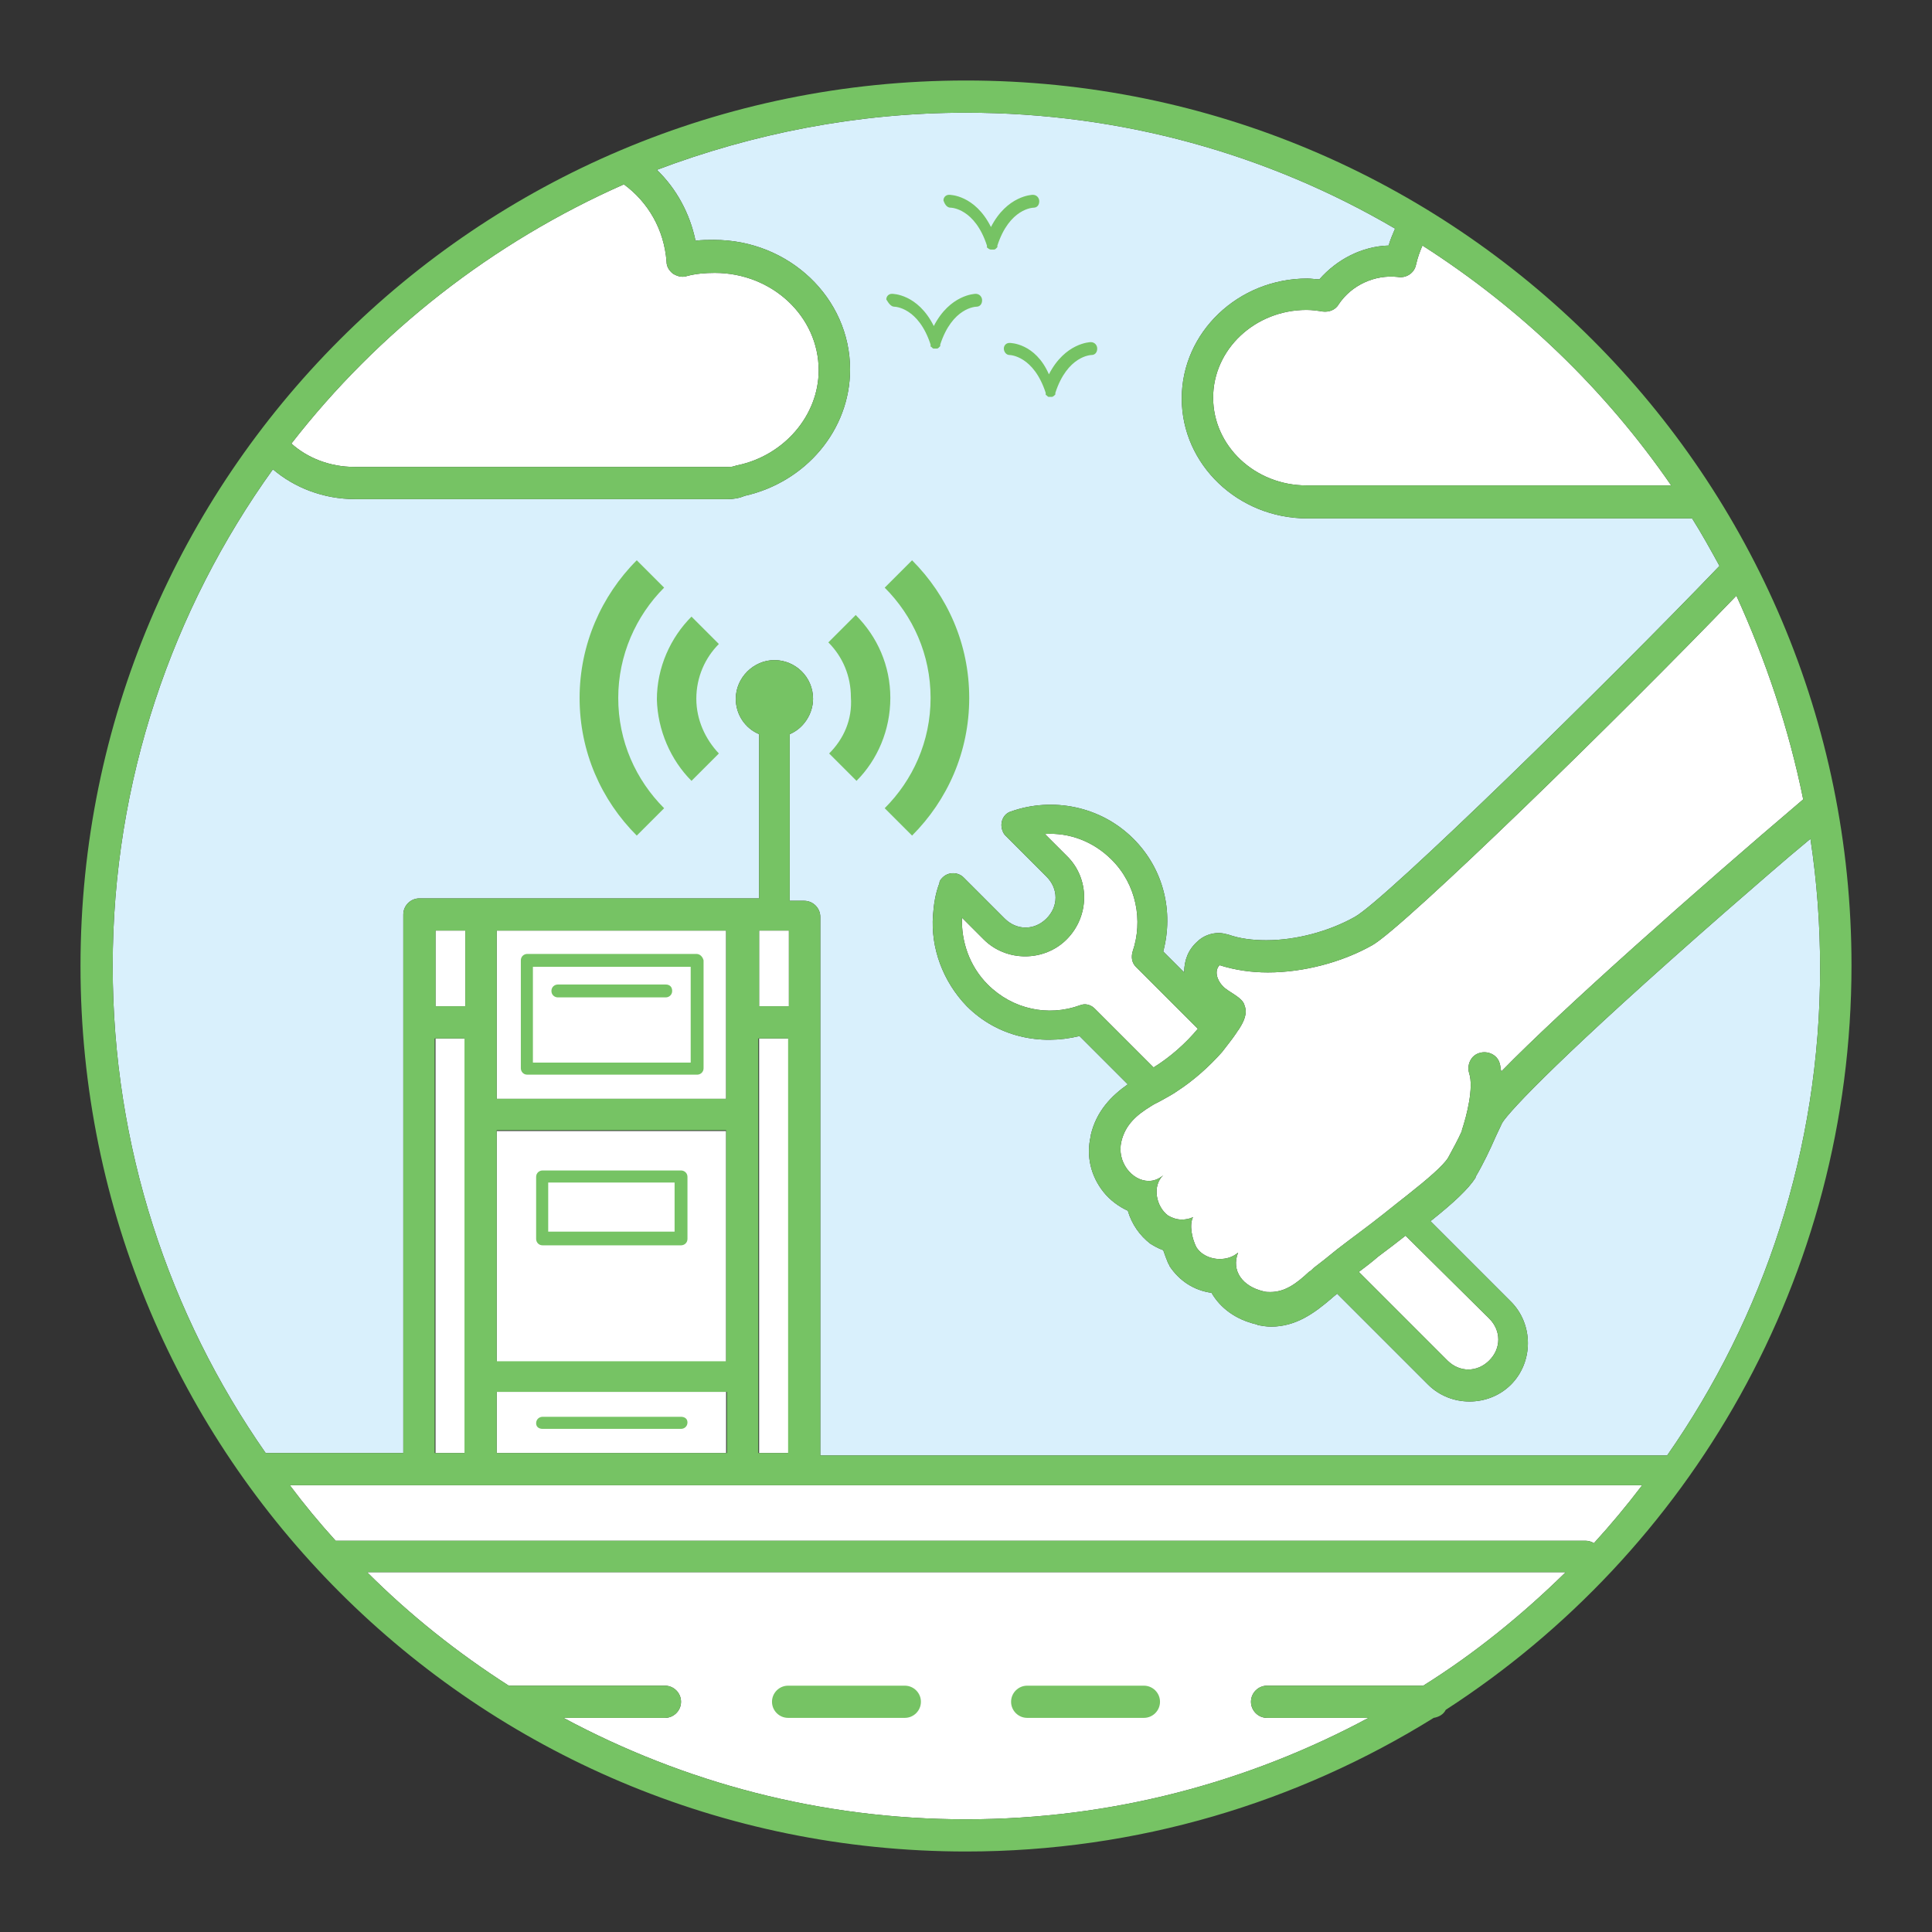
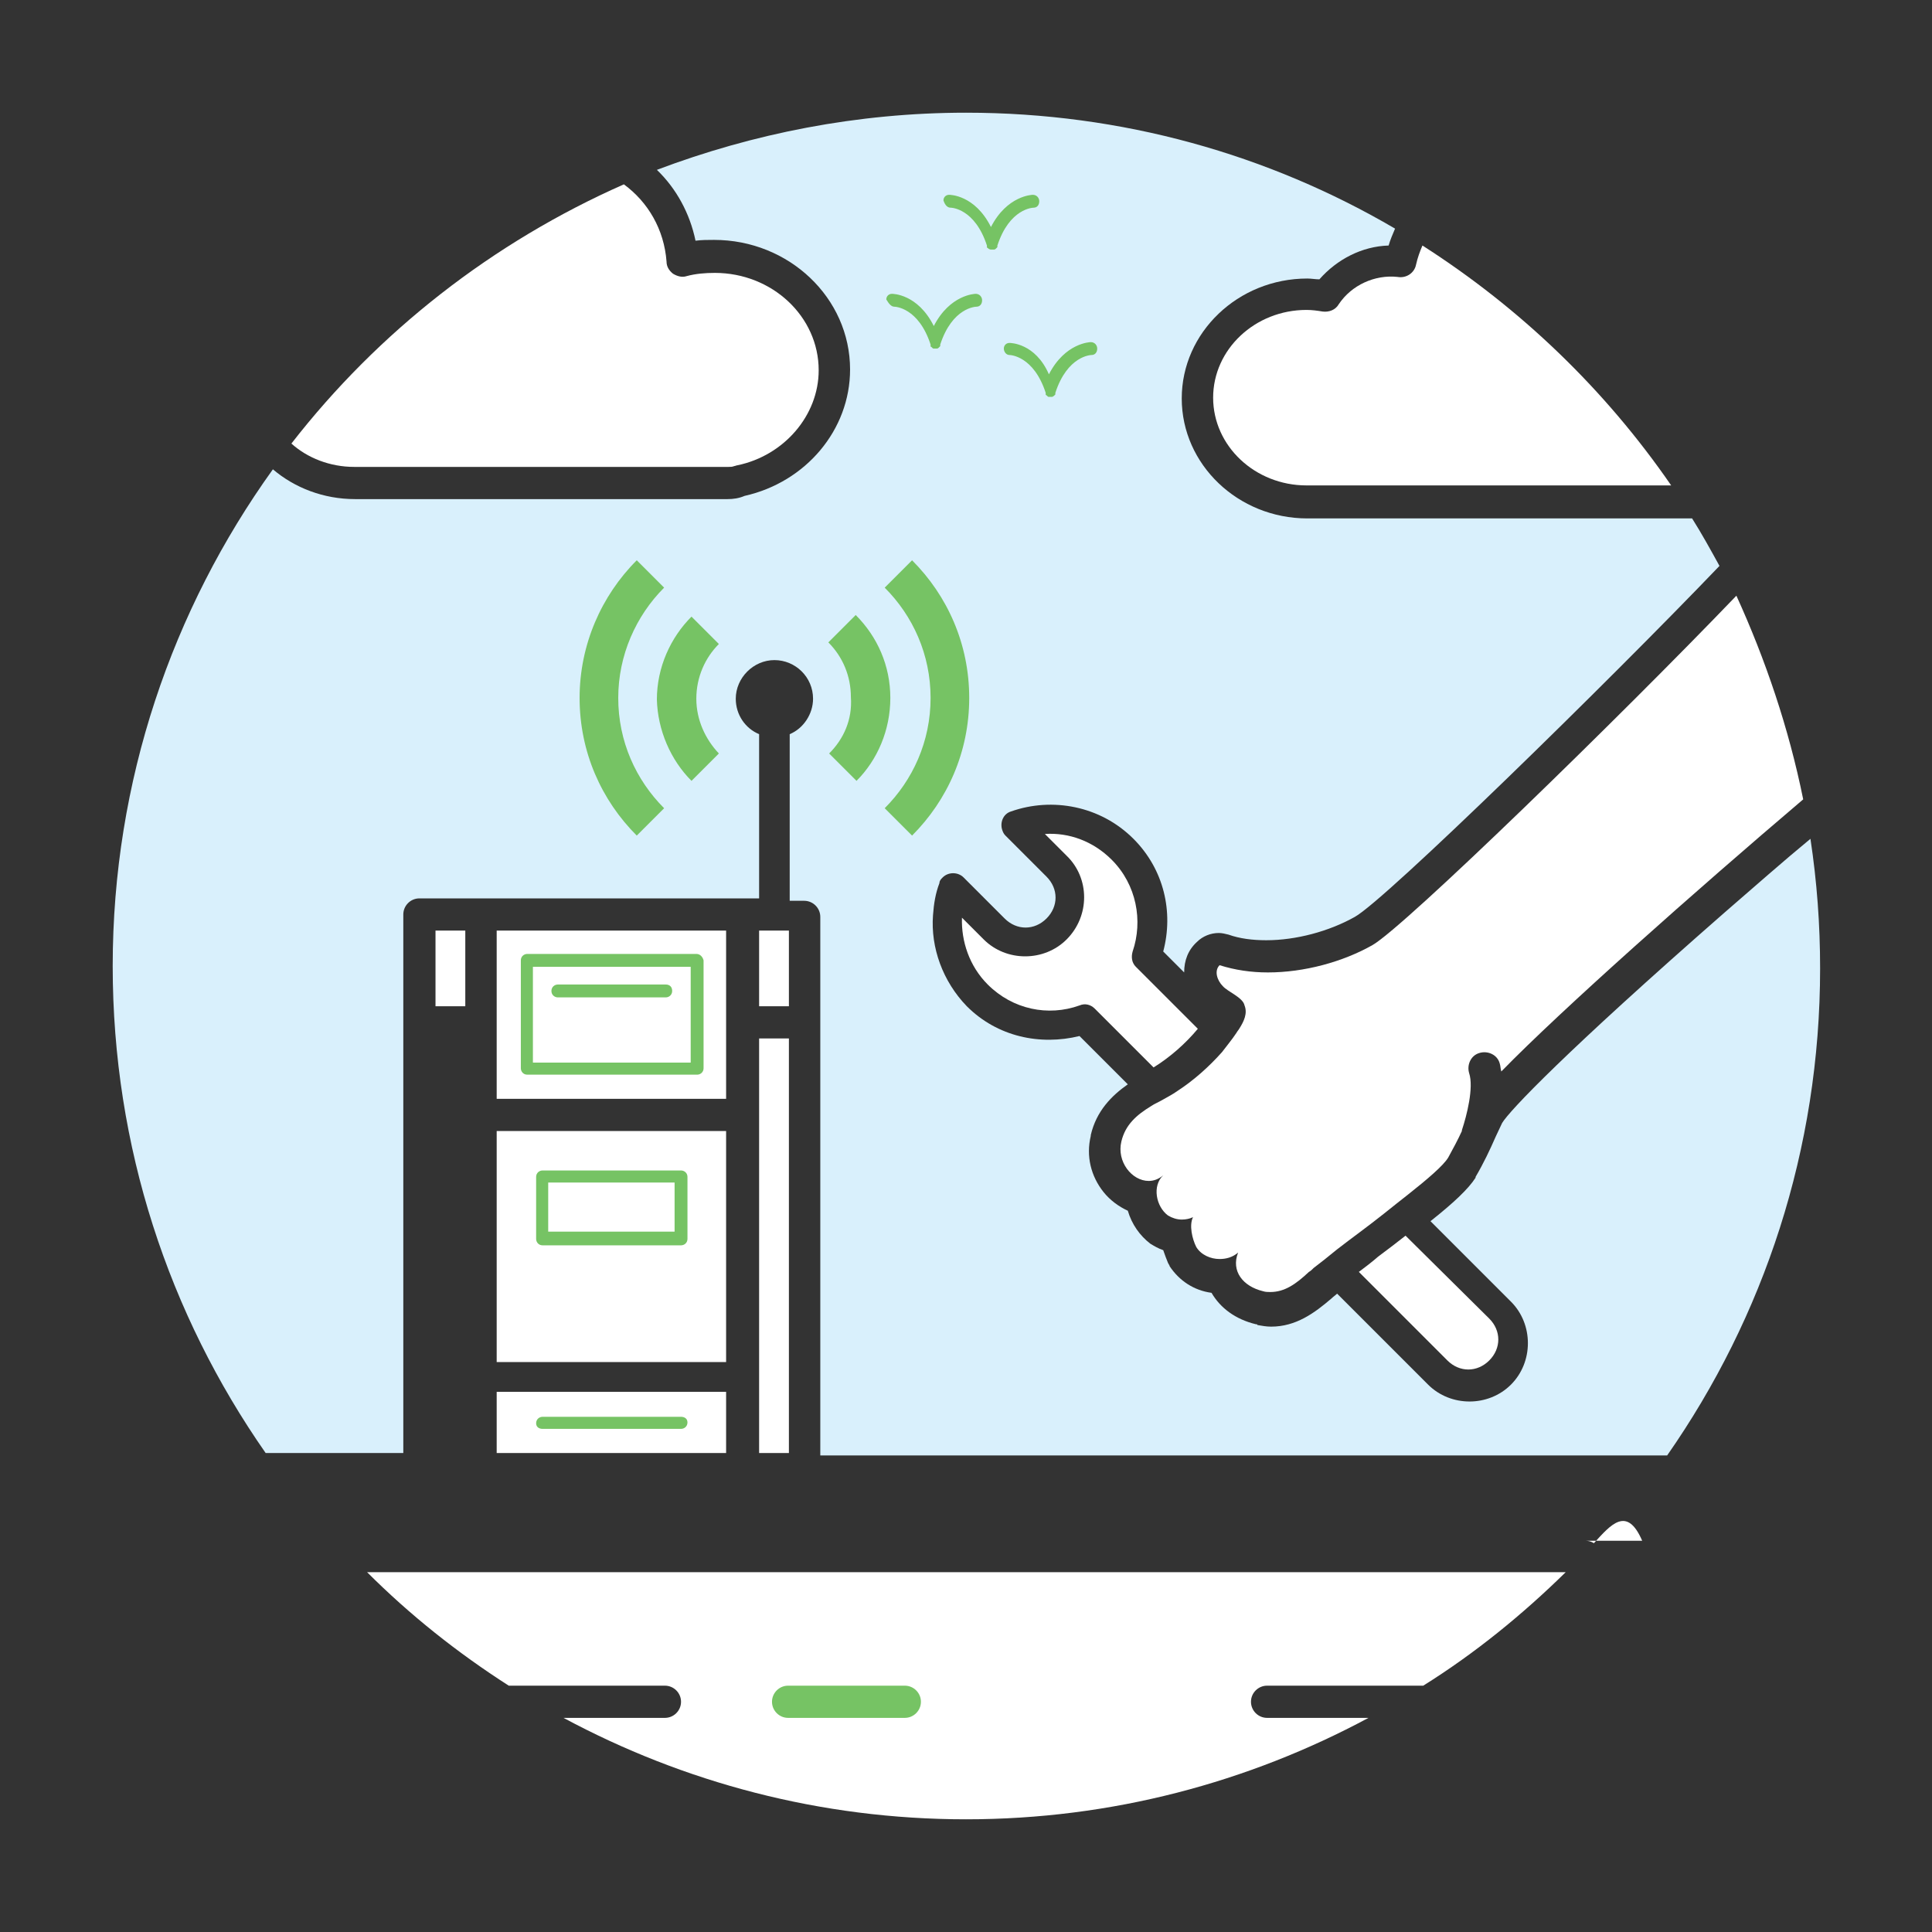
<svg xmlns="http://www.w3.org/2000/svg" version="1.1" x="0px" y="0px" viewBox="0 0 240 240" style="enable-background:new 0 0 240 240;" xml:space="preserve">
  <rect x="0" y="0" width="240" height="240" fill="#333333" stroke="none" />
  <style type="text/css">
	.st0{fill:#FFFFFF;}
	.st1{fill:#D9F0FC;}
	.st2{fill:#76C364;}
</style>
  <g id="Layer_1">
    <g>
      <path class="st0" d="M127.6,213.4h14.5c1.1,0,2-0.9,2-2s-0.9-2-2-2h-14.5c-1.1,0-2,0.9-2,2S126.5,213.4,127.6,213.4z" />
      <path class="st0" d="M84.6,145.4H67.4c-0.4,0-0.8,0.3-0.8,0.8v7.7c0,0.4,0.3,0.8,0.8,0.8h17.2c0.4,0,0.8-0.3,0.8-0.8v-7.7    C85.4,145.7,85,145.4,84.6,145.4z M83.9,153H68.1v-6.1h15.7V153z" />
      <path class="st0" d="M86.5,118.5H65.5c-0.4,0-0.8,0.3-0.8,0.8v13.4c0,0.4,0.3,0.8,0.8,0.8h21.1c0.4,0,0.8-0.3,0.8-0.8v-13.4    C87.3,118.9,87,118.5,86.5,118.5z M85.8,132H66.2v-11.9h19.6V132z" />
      <path class="st0" d="M69.3,123.9h13.4c0.4,0,0.8-0.3,0.8-0.8s-0.3-0.8-0.8-0.8H69.3c-0.4,0-0.8,0.3-0.8,0.8S68.9,123.9,69.3,123.9    z" />
      <path class="st0" d="M67.4,177.5h17.2c0.4,0,0.8-0.3,0.8-0.8S85,176,84.6,176H67.4c-0.4,0-0.8,0.3-0.8,0.8S67,177.5,67.4,177.5z" />
      <path class="st0" d="M97.9,213.4h14.5c1.1,0,2-0.9,2-2s-0.9-2-2-2H97.9c-1.1,0-2,0.9-2,2S96.8,213.4,97.9,213.4z" />
      <path class="st0" d="M103,93.6l3.4,3.4c2.6-2.6,4.2-6.3,4.2-10.3c0-4-1.6-7.6-4.3-10.3l-3.4,3.4c1.8,1.8,2.8,4.2,2.8,6.8    C105.9,89.4,104.8,91.8,103,93.6z" />
      <path class="st0" d="M85.9,97l3.4-3.4c-1.7-1.8-2.8-4.2-2.8-6.8c0-2.7,1.1-5.1,2.8-6.8l-3.4-3.4c-2.6,2.6-4.3,6.3-4.3,10.3    C81.7,90.7,83.3,94.4,85.9,97z" />
      <path class="st0" d="M82.5,100.4c-3.5-3.5-5.7-8.3-5.7-13.7c0-5.3,2.2-10.2,5.7-13.7l-3.4-3.4C74.7,74,72,80.1,72,86.7    c0,6.7,2.7,12.7,7.1,17.1L82.5,100.4z" />
      <path class="st0" d="M109.9,100.4l3.4,3.4c4.4-4.4,7.1-10.4,7.1-17.1c0-6.7-2.7-12.7-7.1-17.1l-3.4,3.4c3.5,3.5,5.7,8.3,5.7,13.7    C115.6,92.1,113.4,96.9,109.9,100.4z" />
      <path class="st0" d="M118.1,25.8c0.1,0,3,0.1,4.5,4.7c0,0,0,0,0,0.1c0,0,0,0.1,0,0.1c0,0.1,0.1,0.1,0.1,0.1c0,0,0,0,0.1,0.1    C123,31,123,31,123.1,31c0,0,0,0,0,0c0,0,0,0,0,0c0.1,0,0.2,0,0.2,0c0.1,0,0.2,0,0.2,0c0,0,0,0,0,0c0,0,0,0,0,0    c0.1,0,0.2-0.1,0.2-0.1c0,0,0,0,0.1-0.1c0,0,0.1-0.1,0.1-0.1c0,0,0-0.1,0-0.1c0,0,0,0,0-0.1c1.5-4.6,4.4-4.7,4.5-4.7    c0.4,0,0.7-0.3,0.7-0.8c0-0.4-0.3-0.8-0.8-0.8c-0.1,0-3.2,0.1-5.2,4c-2-4-5.1-4-5.2-4c-0.4,0-0.7,0.3-0.7,0.7    C117.4,25.5,117.7,25.8,118.1,25.8z" />
      <path class="st0" d="M125.4,42.6c-0.4,0-0.7,0.3-0.7,0.7c0,0.4,0.3,0.8,0.7,0.8c0.1,0,3,0.1,4.5,4.7c0,0,0,0,0,0.1    c0,0,0,0.1,0,0.1c0,0.1,0.1,0.1,0.1,0.1c0,0,0,0,0.1,0.1c0.1,0.1,0.1,0.1,0.2,0.1c0,0,0,0,0,0c0,0,0,0,0,0c0.1,0,0.2,0,0.2,0    s0.2,0,0.2,0c0,0,0,0,0,0c0,0,0,0,0,0c0.1,0,0.1-0.1,0.2-0.1c0,0,0,0,0.1-0.1c0,0,0.1-0.1,0.1-0.1c0,0,0-0.1,0-0.1c0,0,0,0,0-0.1    c1.5-4.6,4.4-4.7,4.5-4.7c0.4,0,0.7-0.3,0.7-0.8c0-0.4-0.3-0.8-0.8-0.8c-0.1,0-3.2,0.1-5.2,4C128.6,42.6,125.5,42.6,125.4,42.6z" />
      <path class="st0" d="M111.1,38.1c0.1,0,3,0.1,4.5,4.7c0,0,0,0,0,0.1c0,0,0,0.1,0,0.1c0,0.1,0.1,0.1,0.1,0.1c0,0,0,0,0.1,0.1    c0.1,0.1,0.1,0.1,0.2,0.1c0,0,0,0,0,0c0,0,0,0,0,0c0.1,0,0.2,0,0.2,0c0.1,0,0.2,0,0.2,0c0,0,0,0,0,0c0,0,0,0,0,0    c0.1,0,0.2-0.1,0.2-0.1c0,0,0,0,0.1-0.1c0,0,0.1-0.1,0.1-0.1c0,0,0-0.1,0-0.1c0,0,0,0,0-0.1c1.5-4.6,4.4-4.7,4.5-4.7    c0.4,0,0.7-0.3,0.7-0.8c0-0.4-0.3-0.8-0.8-0.8c-0.1,0-3.2,0.1-5.2,4c-2-4-5.1-4-5.2-4c-0.4,0-0.7,0.3-0.7,0.7    C110.4,37.7,110.7,38.1,111.1,38.1z" />
      <path class="st0" d="M224,99.3c-13.3,11.3-30.1,26.2-37.5,33.8c-0.1-0.3-0.1-0.7-0.2-1c-0.3-1.1-1.5-1.6-2.5-1.3    c-1.1,0.3-1.6,1.5-1.3,2.5c0.6,1.8-0.3,5.3-0.9,7.1c0,0,0,0.1,0,0.1c-0.5,1.1-1.1,2.2-1.7,3.3c-0.6,1-2.6,2.7-5,4.6    c-0.9,0.7-1.9,1.5-2.9,2.3c-2,1.6-4.1,3.1-5.9,4.5c-1.1,0.9-2.1,1.7-2.9,2.3c-0.2,0.2-0.4,0.4-0.6,0.5c-1.6,1.5-3,2.5-4.8,2.5    c-0.3,0-0.6,0-0.9-0.1c-2.5-0.6-4-2.5-3.1-4.8c-0.7,0.6-1.5,0.8-2.3,0.8c-1.1,0-2.3-0.5-2.9-1.5c-0.5-1-0.9-2.7-0.4-3.7    c0,0,0,0,0,0c0,0,0,0,0,0c-0.4,0.2-0.9,0.3-1.4,0.3c-0.6,0-1.2-0.2-1.7-0.5c-1.5-1.1-2-3.7-0.6-5c-0.6,0.5-1.2,0.7-1.8,0.7    c-2.1,0-4-2.4-3.4-4.9c0.5-2.1,1.9-3.3,3.7-4.4c0.3-0.2,0.7-0.4,1.1-0.6c0.7-0.4,1.5-0.8,2.2-1.3c2-1.3,3.9-3,5.5-4.8    c0.6-0.8,1.2-1.5,1.8-2.4c0.1-0.2,0.3-0.4,0.4-0.6c0.5-0.8,1-1.8,0.6-2.8c-0.2-1-2.1-1.7-2.7-2.4c-0.7-0.7-1.1-1.9-0.4-2.6    c1.9,0.6,3.9,0.9,6,0.9c4.5,0,9.3-1.3,13-3.4c4-2.3,30.8-28.4,45.2-43.4C219.3,81.9,222.2,90.4,224,99.3z" />
      <path class="st0" d="M185,163.8c1.5,1.5,1.5,3.7,0,5.2c-1.5,1.5-3.7,1.5-5.2,0l-11-11c0.8-0.6,1.6-1.2,2.4-1.9    c1.2-0.9,2.4-1.8,3.4-2.6L185,163.8z" />
      <path class="st0" d="M132.5,106.3l-2.7-2.7c3-0.2,6,0.9,8.3,3.2c3.1,3.1,3.9,7.6,2.6,11.4c-0.2,0.7-0.1,1.4,0.4,1.9l7.7,7.7    c-1.5,1.8-3.4,3.5-5.5,4.8l-7.3-7.3c-0.5-0.5-1.2-0.7-1.9-0.4c-3.9,1.4-8.3,0.5-11.4-2.6c-2.3-2.3-3.3-5.4-3.2-8.3l2.7,2.7    c2.8,2.8,7.5,2.8,10.3,0C135.4,113.8,135.4,109.1,132.5,106.3z" />
      <path class="st0" d="M175.9,32.9c0.2-0.9,0.5-1.7,0.8-2.4c12.2,7.8,22.7,17.9,30.9,29.8h-43.5c-0.1,0-0.2,0-0.3,0    c-0.1,0-0.2,0-0.3,0c-0.1,0-0.1,0-0.2,0c-0.3,0-0.6,0-1,0c-6.4,0-11.6-4.9-11.6-10.9c0-6,5.2-10.9,11.6-10.9c0.7,0,1.4,0.1,2,0.2    c0.8,0.1,1.6-0.2,2-0.9c1.6-2.4,4.5-3.7,7.3-3.4C174.7,34.6,175.7,33.9,175.9,32.9z" />
      <path class="st0" d="M77.5,22.9c3,2.2,5,5.6,5.3,9.6c0,0.6,0.3,1.1,0.8,1.5c0.5,0.3,1.1,0.5,1.7,0.3c1.1-0.3,2.3-0.4,3.5-0.4    c7.1,0,12.9,5.4,12.9,12.1c0,5.6-4.3,10.6-10.1,11.8c-0.1,0-0.3,0.1-0.4,0.1c-0.2,0.1-0.5,0.1-0.7,0.1H45.8c-0.1,0-0.2,0-0.3,0    c-0.1,0-0.2,0-0.3,0c-0.1,0-0.1,0-0.2,0c-0.3,0-0.6,0-1,0c-3,0-5.8-1.1-7.8-2.9C47,41.2,61.2,30.1,77.5,22.9z" />
      <path class="st1" d="M14,120c0-23,7.4-44.3,19.9-61.7c2.7,2.3,6.3,3.7,10.2,3.7c0.3,0,0.7,0,1.1,0c0.2,0,0.4,0,0.6,0h44.6    c0.7,0,1.4-0.1,2.1-0.4c7.6-1.7,13.1-8.2,13.1-15.7c0-8.9-7.6-16.1-16.9-16.1c-0.8,0-1.5,0-2.3,0.1c-0.7-3.4-2.4-6.5-4.8-8.8    C93.5,16.6,106.5,14,120,14c19.4,0,37.6,5.2,53.3,14.4c-0.3,0.7-0.6,1.4-0.8,2.1c-3.3,0.1-6.4,1.7-8.6,4.2c-0.5,0-1-0.1-1.5-0.1    c-8.6,0-15.6,6.7-15.6,14.9c0,8.2,7,14.9,15.6,14.9c0.3,0,0.7,0,1.1,0c0.2,0,0.4,0,0.6,0h46.1c1.2,1.9,2.3,3.9,3.4,5.9    c-13.7,14.3-41.5,41.5-45.3,43.6c-3.2,1.8-7.3,2.9-11,2.9c-1.7,0-3.3-0.2-4.7-0.7c-0.4-0.1-0.8-0.2-1.2-0.2c-1,0-2,0.4-2.7,1.1    c-1.1,1-1.6,2.3-1.6,3.8l-2.6-2.6c1.3-4.9,0.1-10.2-3.7-14c-4.1-4.1-10.1-5.2-15.2-3.4c-1,0.3-1.4,1.4-1.1,2.3    c0.1,0.3,0.2,0.5,0.4,0.7l5.1,5.1c1.5,1.5,1.5,3.7,0,5.2c-1.5,1.5-3.7,1.5-5.2,0l-5.1-5.1c-0.7-0.7-1.9-0.7-2.6,0    c-0.2,0.2-0.4,0.4-0.4,0.7c-0.5,1.3-0.7,2.6-0.8,4c-0.3,4,1.2,8.2,4.2,11.3c3.8,3.8,9.1,4.9,14,3.7l6,6c-2,1.4-3.9,3.3-4.6,6.3    c0,0,0,0.1,0,0.1c-0.6,2.5,0,5,1.6,7c0.8,1,1.9,1.8,3,2.3c0.5,1.7,1.5,3.1,2.8,4.1c0.5,0.3,1,0.6,1.6,0.8c0.2,0.6,0.4,1.1,0.6,1.6    c0.1,0.2,0.2,0.3,0.2,0.4c1.2,1.8,3,3,5.2,3.3c1.1,1.9,3,3.3,5.5,3.9c0.1,0,0.2,0,0.2,0.1c0.6,0.1,1.1,0.2,1.7,0.2    c3.1,0,5.4-1.7,7.5-3.5c0.2-0.2,0.5-0.4,0.7-0.6l11.3,11.3c2.8,2.8,7.5,2.8,10.3,0c2.8-2.8,2.8-7.5,0-10.3l-10-10    c2.9-2.3,4.7-4,5.6-5.4c0,0,0,0,0-0.1c1-1.7,1.8-3.4,2.5-5c0.3-0.6,0.5-1.1,0.8-1.7c0.9-1.5,7.7-8.7,27.7-26.2    c3.7-3.2,7.2-6.3,10.6-9.1c0.8,5.3,1.2,10.6,1.2,16.1c0,22.5-7,43.3-19,60.5H101.9v-66.9c0-1.1-0.9-2-2-2h-1.8V91.2    c1.7-0.7,2.9-2.5,2.9-4.4c0-2.7-2.2-4.8-4.8-4.8s-4.8,2.2-4.8,4.8c0,2,1.2,3.7,2.9,4.4v20.4H52.1c-1.1,0-2,0.9-2,2v66.9H33    C21,163.3,14,142.5,14,120z" />
      <rect x="94.3" y="115.6" class="st0" width="3.7" height="9.4" />
      <rect x="94.3" y="129" class="st0" width="3.7" height="51.5" />
      <rect x="61.7" y="140.5" class="st0" width="28.5" height="28.7" />
      <rect x="61.7" y="172.9" class="st0" width="28.5" height="7.6" />
      <rect x="61.7" y="115.6" class="st0" width="28.5" height="20.9" />
      <rect x="54.1" y="115.6" class="st0" width="3.7" height="9.4" />
-       <rect x="54.1" y="129" class="st0" width="3.7" height="51.5" />
      <path class="st0" d="M176.8,209.4h-19.4c-1.1,0-2,0.9-2,2s0.9,2,2,2H170c-14.9,8-31.9,12.6-50,12.6c-18.1,0-35.1-4.6-50-12.6h12.6    c1.1,0,2-0.9,2-2s-0.9-2-2-2H63.2c-6.4-4.1-12.3-8.8-17.6-14.1h148.9C189.1,200.6,183.2,205.4,176.8,209.4z" />
-       <path class="st0" d="M198,191.7c-0.3-0.2-0.7-0.3-1-0.3H41.7c-2-2.2-3.9-4.5-5.7-6.9h16.1h47.9H204    C202.1,187,200.1,189.4,198,191.7z" />
+       <path class="st0" d="M198,191.7c-0.3-0.2-0.7-0.3-1-0.3H41.7h16.1h47.9H204    C202.1,187,200.1,189.4,198,191.7z" />
      <g>
-         <path class="st2" d="M127.6,213.4h14.5c1.1,0,2-0.9,2-2s-0.9-2-2-2h-14.5c-1.1,0-2,0.9-2,2S126.5,213.4,127.6,213.4z" />
        <path class="st2" d="M84.6,145.4H67.4c-0.4,0-0.8,0.3-0.8,0.8v7.7c0,0.4,0.3,0.8,0.8,0.8h17.2c0.4,0,0.8-0.3,0.8-0.8v-7.7     C85.4,145.7,85,145.4,84.6,145.4z M83.9,153H68.1v-6.1h15.7V153z" />
        <path class="st2" d="M86.5,118.5H65.5c-0.4,0-0.8,0.3-0.8,0.8v13.4c0,0.4,0.3,0.8,0.8,0.8h21.1c0.4,0,0.8-0.3,0.8-0.8v-13.4     C87.3,118.9,87,118.5,86.5,118.5z M85.8,132H66.2v-11.9h19.6V132z" />
        <path class="st2" d="M69.3,123.9h13.4c0.4,0,0.8-0.3,0.8-0.8s-0.3-0.8-0.8-0.8H69.3c-0.4,0-0.8,0.3-0.8,0.8     S68.9,123.9,69.3,123.9z" />
        <path class="st2" d="M67.4,177.5h17.2c0.4,0,0.8-0.3,0.8-0.8S85,176,84.6,176H67.4c-0.4,0-0.8,0.3-0.8,0.8S67,177.5,67.4,177.5z" />
        <path class="st2" d="M97.9,213.4h14.5c1.1,0,2-0.9,2-2s-0.9-2-2-2H97.9c-1.1,0-2,0.9-2,2S96.8,213.4,97.9,213.4z" />
        <path class="st2" d="M103,93.6l3.4,3.4c2.6-2.6,4.2-6.3,4.2-10.3c0-4-1.6-7.6-4.3-10.3l-3.4,3.4c1.8,1.8,2.8,4.2,2.8,6.8     C105.9,89.4,104.8,91.8,103,93.6z" />
        <path class="st2" d="M85.9,97l3.4-3.4c-1.7-1.8-2.8-4.2-2.8-6.8c0-2.7,1.1-5.1,2.8-6.8l-3.4-3.4c-2.6,2.6-4.3,6.3-4.3,10.3     C81.7,90.7,83.3,94.4,85.9,97z" />
        <path class="st2" d="M82.5,100.4c-3.5-3.5-5.7-8.3-5.7-13.7c0-5.3,2.2-10.2,5.7-13.7l-3.4-3.4C74.7,74,72,80.1,72,86.7     c0,6.7,2.7,12.7,7.1,17.1L82.5,100.4z" />
        <path class="st2" d="M109.9,100.4l3.4,3.4c4.4-4.4,7.1-10.4,7.1-17.1c0-6.7-2.7-12.7-7.1-17.1l-3.4,3.4c3.5,3.5,5.7,8.3,5.7,13.7     C115.6,92.1,113.4,96.9,109.9,100.4z" />
        <path class="st2" d="M118.1,25.8c0.1,0,3,0.1,4.5,4.7c0,0,0,0,0,0.1c0,0,0,0.1,0,0.1c0,0.1,0.1,0.1,0.1,0.1c0,0,0,0,0.1,0.1     C123,31,123,31,123.1,31c0,0,0,0,0,0c0,0,0,0,0,0c0.1,0,0.2,0,0.2,0c0.1,0,0.2,0,0.2,0c0,0,0,0,0,0c0,0,0,0,0,0     c0.1,0,0.2-0.1,0.2-0.1c0,0,0,0,0.1-0.1c0,0,0.1-0.1,0.1-0.1c0,0,0-0.1,0-0.1c0,0,0,0,0-0.1c1.5-4.6,4.4-4.7,4.5-4.7     c0.4,0,0.7-0.3,0.7-0.8c0-0.4-0.3-0.8-0.8-0.8c-0.1,0-3.2,0.1-5.2,4c-2-4-5.1-4-5.2-4c-0.4,0-0.7,0.3-0.7,0.7     C117.4,25.5,117.7,25.8,118.1,25.8z" />
        <path class="st2" d="M125.4,42.6c-0.4,0-0.7,0.3-0.7,0.7c0,0.4,0.3,0.8,0.7,0.8c0.1,0,3,0.1,4.5,4.7c0,0,0,0,0,0.1     c0,0,0,0.1,0,0.1c0,0.1,0.1,0.1,0.1,0.1c0,0,0,0,0.1,0.1c0.1,0.1,0.1,0.1,0.2,0.1c0,0,0,0,0,0c0,0,0,0,0,0c0.1,0,0.2,0,0.2,0     s0.2,0,0.2,0c0,0,0,0,0,0c0,0,0,0,0,0c0.1,0,0.1-0.1,0.2-0.1c0,0,0,0,0.1-0.1c0,0,0.1-0.1,0.1-0.1c0,0,0-0.1,0-0.1c0,0,0,0,0-0.1     c1.5-4.6,4.4-4.7,4.5-4.7c0.4,0,0.7-0.3,0.7-0.8c0-0.4-0.3-0.8-0.8-0.8c-0.1,0-3.2,0.1-5.2,4C128.6,42.6,125.5,42.6,125.4,42.6z" />
        <path class="st2" d="M111.1,38.1c0.1,0,3,0.1,4.5,4.7c0,0,0,0,0,0.1c0,0,0,0.1,0,0.1c0,0.1,0.1,0.1,0.1,0.1c0,0,0,0,0.1,0.1     c0.1,0.1,0.1,0.1,0.2,0.1c0,0,0,0,0,0c0,0,0,0,0,0c0.1,0,0.2,0,0.2,0c0.1,0,0.2,0,0.2,0c0,0,0,0,0,0c0,0,0,0,0,0     c0.1,0,0.2-0.1,0.2-0.1c0,0,0,0,0.1-0.1c0,0,0.1-0.1,0.1-0.1c0,0,0-0.1,0-0.1c0,0,0,0,0-0.1c1.5-4.6,4.4-4.7,4.5-4.7     c0.4,0,0.7-0.3,0.7-0.8c0-0.4-0.3-0.8-0.8-0.8c-0.1,0-3.2,0.1-5.2,4c-2-4-5.1-4-5.2-4c-0.4,0-0.7,0.3-0.7,0.7     C110.4,37.7,110.7,38.1,111.1,38.1z" />
-         <path class="st2" d="M120,10C59.2,10,10,59.2,10,120c0,60.8,49.2,110,110,110c21.3,0,41.2-6.1,58.1-16.6c0.6-0.1,1.2-0.4,1.5-1     c30.3-19.6,50.4-53.7,50.4-92.5C230,59.2,180.8,10,120,10z M224,99.3c-13.3,11.3-30.1,26.2-37.5,33.8c-0.1-0.3-0.1-0.7-0.2-1     c-0.3-1.1-1.5-1.6-2.5-1.3c-1.1,0.3-1.6,1.5-1.3,2.5c0.6,1.8-0.3,5.3-0.9,7.1c0,0,0,0.1,0,0.1c-0.5,1.1-1.1,2.2-1.7,3.3     c-0.6,1-2.6,2.7-5,4.6c-0.9,0.7-1.9,1.5-2.9,2.3c-2,1.6-4.1,3.1-5.9,4.5c-1.1,0.9-2.1,1.7-2.9,2.3c-0.2,0.2-0.4,0.4-0.6,0.5     c-1.6,1.5-3,2.5-4.8,2.5c-0.3,0-0.6,0-0.9-0.1c-2.5-0.6-4-2.5-3.1-4.8c-0.7,0.6-1.5,0.8-2.3,0.8c-1.1,0-2.3-0.5-2.9-1.5     c-0.5-1-0.9-2.7-0.4-3.7c0,0,0,0,0,0c0,0,0,0,0,0c-0.4,0.2-0.9,0.3-1.4,0.3c-0.6,0-1.2-0.2-1.7-0.5c-1.5-1.1-2-3.7-0.6-5     c-0.6,0.5-1.2,0.7-1.8,0.7c-2.1,0-4-2.4-3.4-4.9c0.5-2.1,1.9-3.3,3.7-4.4c0.3-0.2,0.7-0.4,1.1-0.6c0.7-0.4,1.5-0.8,2.2-1.3     c2-1.3,3.9-3,5.5-4.8c0.6-0.8,1.2-1.5,1.8-2.4c0.1-0.2,0.3-0.4,0.4-0.6c0.5-0.8,1-1.8,0.6-2.8c-0.2-1-2.1-1.7-2.7-2.4     c-0.7-0.7-1.1-1.9-0.4-2.6c1.9,0.6,3.9,0.9,6,0.9c4.5,0,9.3-1.3,13-3.4c4-2.3,30.8-28.4,45.2-43.4     C219.3,81.9,222.2,90.4,224,99.3z M185,163.8c1.5,1.5,1.5,3.7,0,5.2c-1.5,1.5-3.7,1.5-5.2,0l-11-11c0.8-0.6,1.6-1.2,2.4-1.9     c1.2-0.9,2.4-1.8,3.4-2.6L185,163.8z M132.5,106.3l-2.7-2.7c3-0.2,6,0.9,8.3,3.2c3.1,3.1,3.9,7.6,2.6,11.4     c-0.2,0.7-0.1,1.4,0.4,1.9l7.7,7.7c-1.5,1.8-3.4,3.5-5.5,4.8l-7.3-7.3c-0.5-0.5-1.2-0.7-1.9-0.4c-3.9,1.4-8.3,0.5-11.4-2.6     c-2.3-2.3-3.3-5.4-3.2-8.3l2.7,2.7c2.8,2.8,7.5,2.8,10.3,0C135.4,113.8,135.4,109.1,132.5,106.3z M175.9,32.9     c0.2-0.9,0.5-1.7,0.8-2.4c12.2,7.8,22.7,17.9,30.9,29.8h-43.5c-0.1,0-0.2,0-0.3,0c-0.1,0-0.2,0-0.3,0c-0.1,0-0.1,0-0.2,0     c-0.3,0-0.6,0-1,0c-6.4,0-11.6-4.9-11.6-10.9c0-6,5.2-10.9,11.6-10.9c0.7,0,1.4,0.1,2,0.2c0.8,0.1,1.6-0.2,2-0.9     c1.6-2.4,4.5-3.7,7.3-3.4C174.7,34.6,175.7,33.9,175.9,32.9z M77.5,22.9c3,2.2,5,5.6,5.3,9.6c0,0.6,0.3,1.1,0.8,1.5     c0.5,0.3,1.1,0.5,1.7,0.3c1.1-0.3,2.3-0.4,3.5-0.4c7.1,0,12.9,5.4,12.9,12.1c0,5.6-4.3,10.6-10.1,11.8c-0.1,0-0.3,0.1-0.4,0.1     c-0.2,0.1-0.5,0.1-0.7,0.1H45.8c-0.1,0-0.2,0-0.3,0c-0.1,0-0.2,0-0.3,0c-0.1,0-0.1,0-0.2,0c-0.3,0-0.6,0-1,0     c-3,0-5.8-1.1-7.8-2.9C47,41.2,61.2,30.1,77.5,22.9z M14,120c0-23,7.4-44.3,19.9-61.7c2.7,2.3,6.3,3.7,10.2,3.7     c0.3,0,0.7,0,1.1,0c0.2,0,0.4,0,0.6,0h44.6c0.7,0,1.4-0.1,2.1-0.4c7.6-1.7,13.1-8.2,13.1-15.7c0-8.9-7.6-16.1-16.9-16.1     c-0.8,0-1.5,0-2.3,0.1c-0.7-3.4-2.4-6.5-4.8-8.8C93.5,16.6,106.5,14,120,14c19.4,0,37.6,5.2,53.3,14.4c-0.3,0.7-0.6,1.4-0.8,2.1     c-3.3,0.1-6.4,1.7-8.6,4.2c-0.5,0-1-0.1-1.5-0.1c-8.6,0-15.6,6.7-15.6,14.9c0,8.2,7,14.9,15.6,14.9c0.3,0,0.7,0,1.1,0     c0.2,0,0.4,0,0.6,0h46.1c1.2,1.9,2.3,3.9,3.4,5.9c-13.7,14.3-41.5,41.5-45.3,43.6c-3.2,1.8-7.3,2.9-11,2.9     c-1.7,0-3.3-0.2-4.7-0.7c-0.4-0.1-0.8-0.2-1.2-0.2c-1,0-2,0.4-2.7,1.1c-1.1,1-1.6,2.3-1.6,3.8l-2.6-2.6c1.3-4.9,0.1-10.2-3.7-14     c-4.1-4.1-10.1-5.2-15.2-3.4c-1,0.3-1.4,1.4-1.1,2.3c0.1,0.3,0.2,0.5,0.4,0.7l5.1,5.1c1.5,1.5,1.5,3.7,0,5.2     c-1.5,1.5-3.7,1.5-5.2,0l-5.1-5.1c-0.7-0.7-1.9-0.7-2.6,0c-0.2,0.2-0.4,0.4-0.4,0.7c-0.5,1.3-0.7,2.6-0.8,4     c-0.3,4,1.2,8.2,4.2,11.3c3.8,3.8,9.1,4.9,14,3.7l6,6c-2,1.4-3.9,3.3-4.6,6.3c0,0,0,0.1,0,0.1c-0.6,2.5,0,5,1.6,7     c0.8,1,1.9,1.8,3,2.3c0.5,1.7,1.5,3.1,2.8,4.1c0.5,0.3,1,0.6,1.6,0.8c0.2,0.6,0.4,1.1,0.6,1.6c0.1,0.2,0.2,0.3,0.2,0.4     c1.2,1.8,3,3,5.2,3.3c1.1,1.9,3,3.3,5.5,3.9c0.1,0,0.2,0,0.2,0.1c0.6,0.1,1.1,0.2,1.7,0.2c3.1,0,5.4-1.7,7.5-3.5     c0.2-0.2,0.5-0.4,0.7-0.6l11.3,11.3c2.8,2.8,7.5,2.8,10.3,0c2.8-2.8,2.8-7.5,0-10.3l-10-10c2.9-2.3,4.7-4,5.6-5.4c0,0,0,0,0-0.1     c1-1.7,1.8-3.4,2.5-5c0.3-0.6,0.5-1.1,0.8-1.7c0.9-1.5,7.7-8.7,27.7-26.2c3.7-3.2,7.2-6.3,10.6-9.1c0.8,5.3,1.2,10.6,1.2,16.1     c0,22.5-7,43.3-19,60.5H101.9v-66.9c0-1.1-0.9-2-2-2h-1.8V91.2c1.7-0.7,2.9-2.5,2.9-4.4c0-2.7-2.2-4.8-4.8-4.8s-4.8,2.2-4.8,4.8     c0,2,1.2,3.7,2.9,4.4v20.4H52.1c-1.1,0-2,0.9-2,2v66.9H33C21,163.3,14,142.5,14,120z M94.3,125v-9.4h3.7v9.4H94.3z M97.9,129     v51.5h-3.7V129H97.9z M61.7,169.1v-28.7h28.5v28.7H61.7z M90.3,172.9v7.6H61.7v-7.6H90.3z M61.7,136.5v-20.9h28.5v20.9H61.7z      M54.1,125v-9.4h3.7v9.4H54.1z M57.7,129v51.5h-3.7V129H57.7z M176.8,209.4h-19.4c-1.1,0-2,0.9-2,2s0.9,2,2,2H170     c-14.9,8-31.9,12.6-50,12.6c-18.1,0-35.1-4.6-50-12.6h12.6c1.1,0,2-0.9,2-2s-0.9-2-2-2H63.2c-6.4-4.1-12.3-8.8-17.6-14.1h148.9     C189.1,200.6,183.2,205.4,176.8,209.4z M198,191.7c-0.3-0.2-0.7-0.3-1-0.3H41.7c-2-2.2-3.9-4.5-5.7-6.9h16.1h47.9H204     C202.1,187,200.1,189.4,198,191.7z" />
      </g>
    </g>
  </g>
  <g id="Laag_2" />
  <g id="Laag_3" />
</svg>